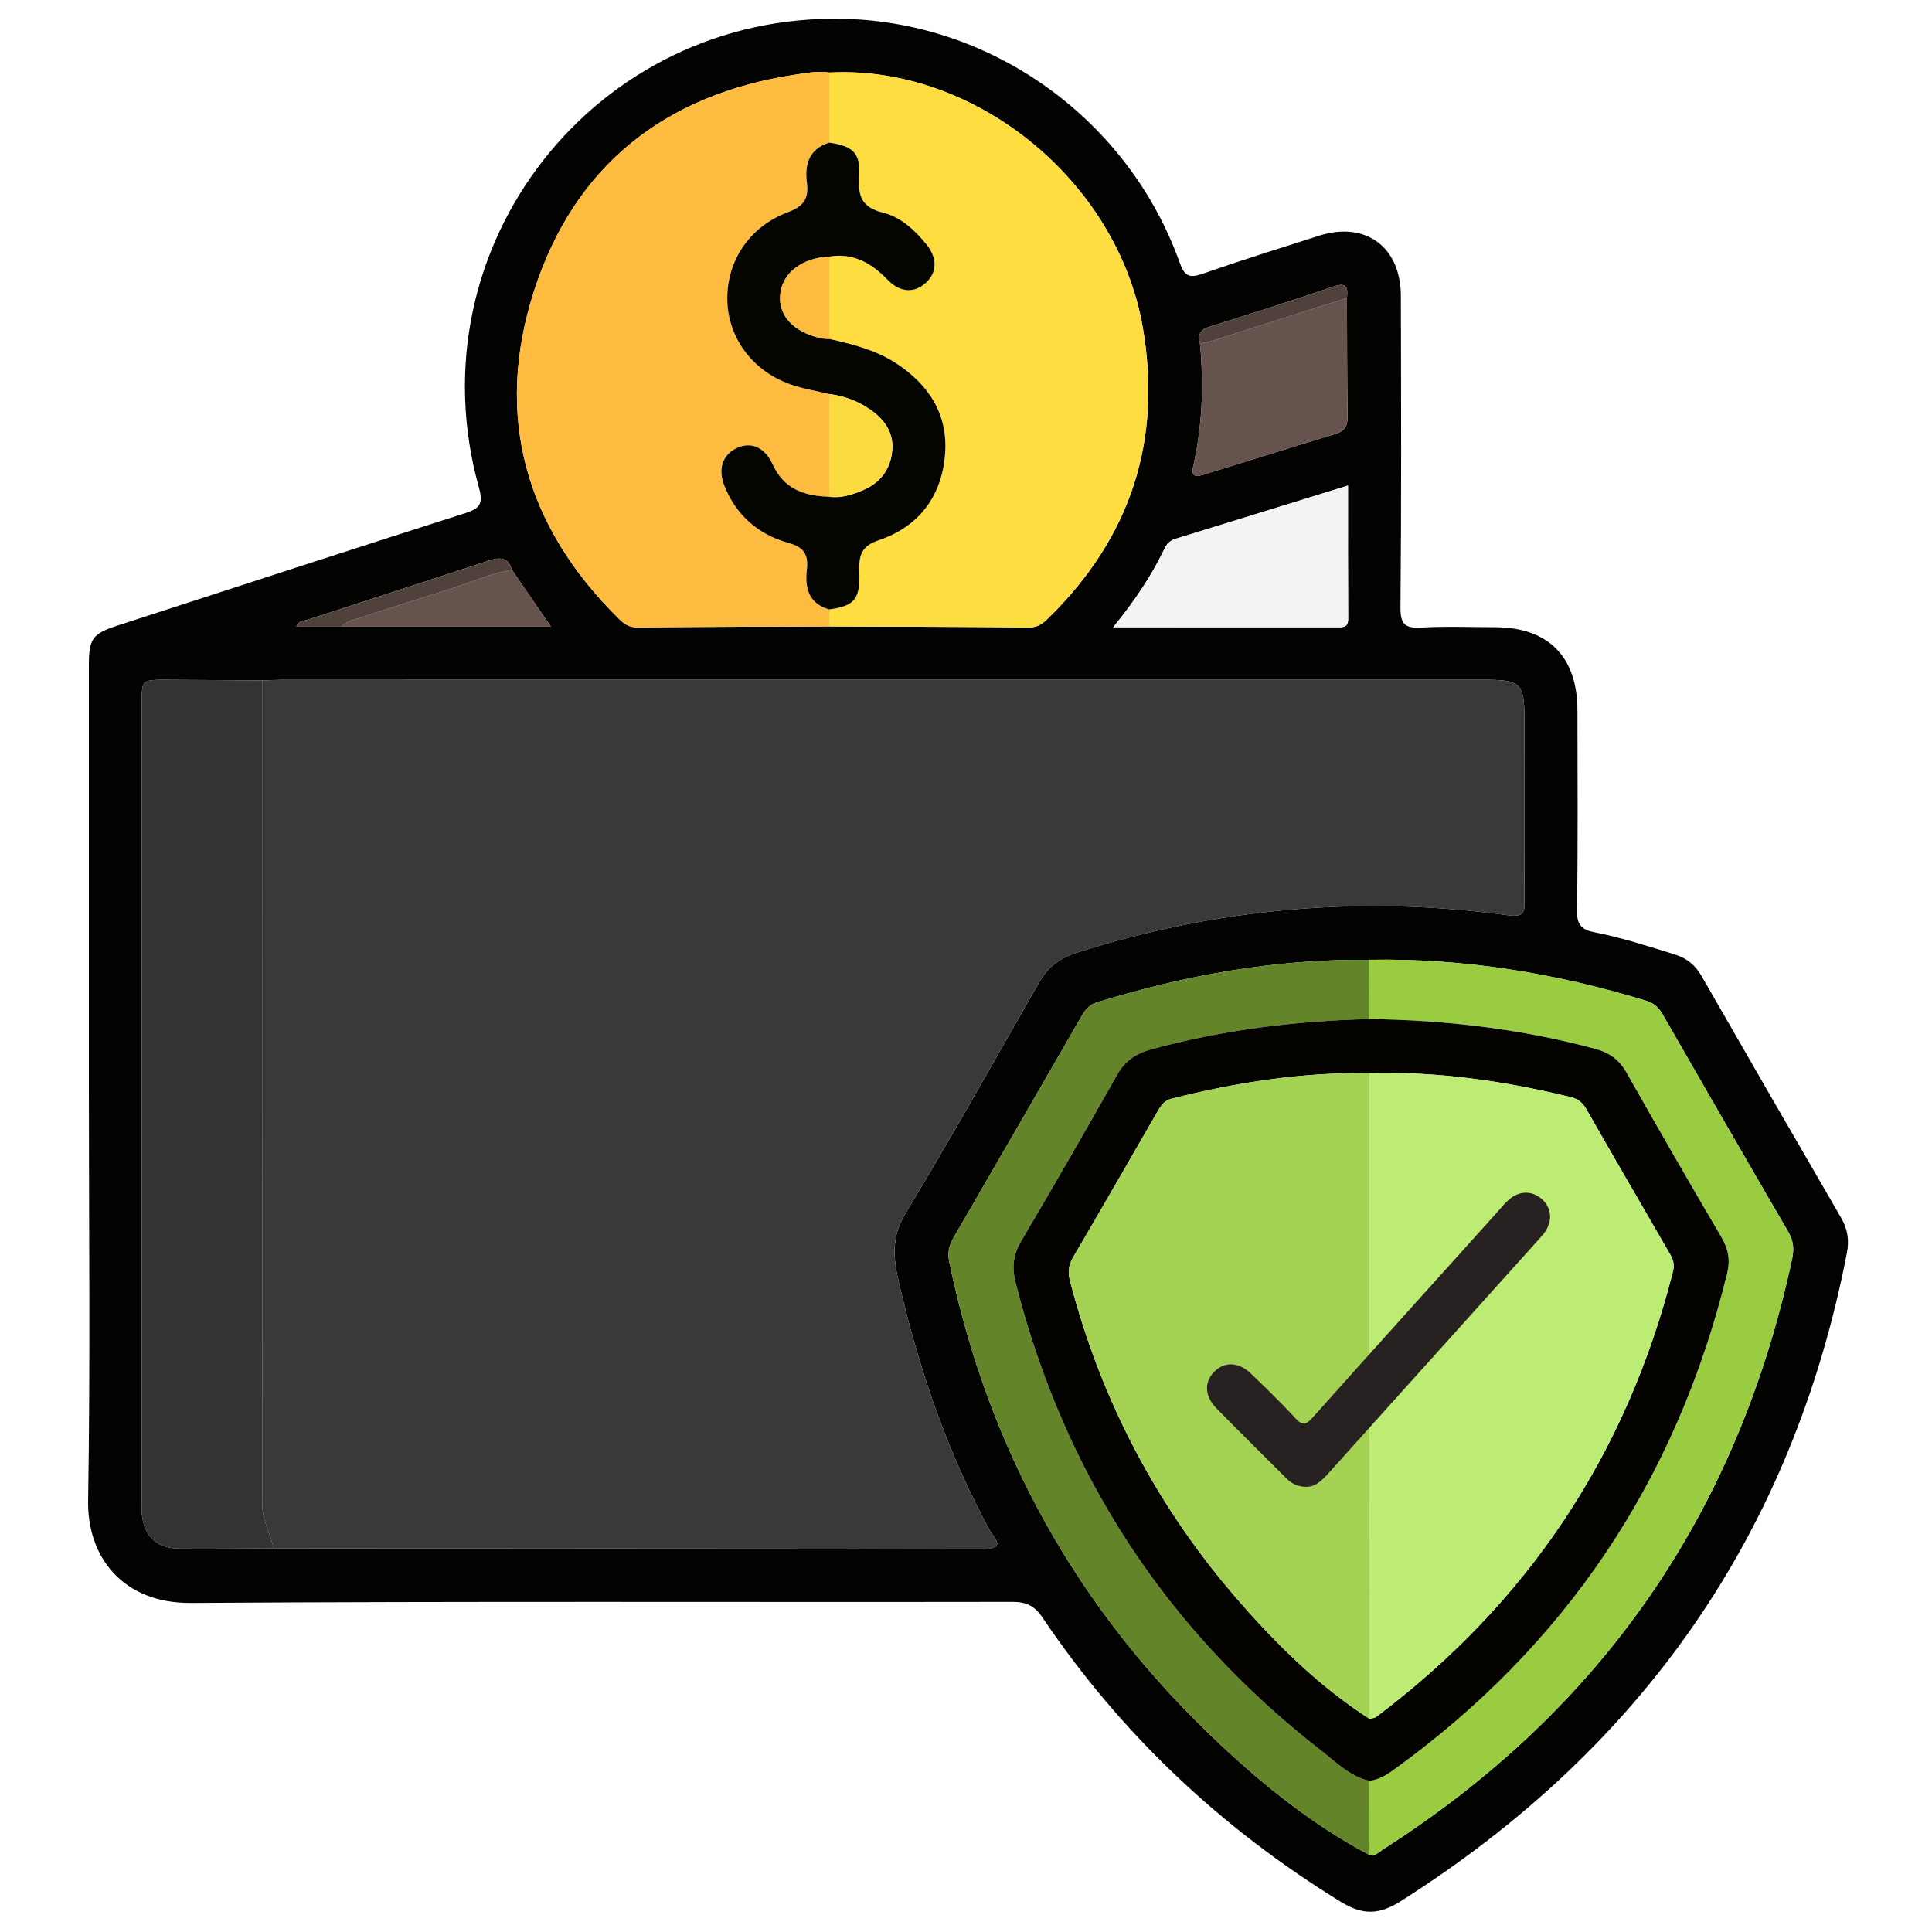
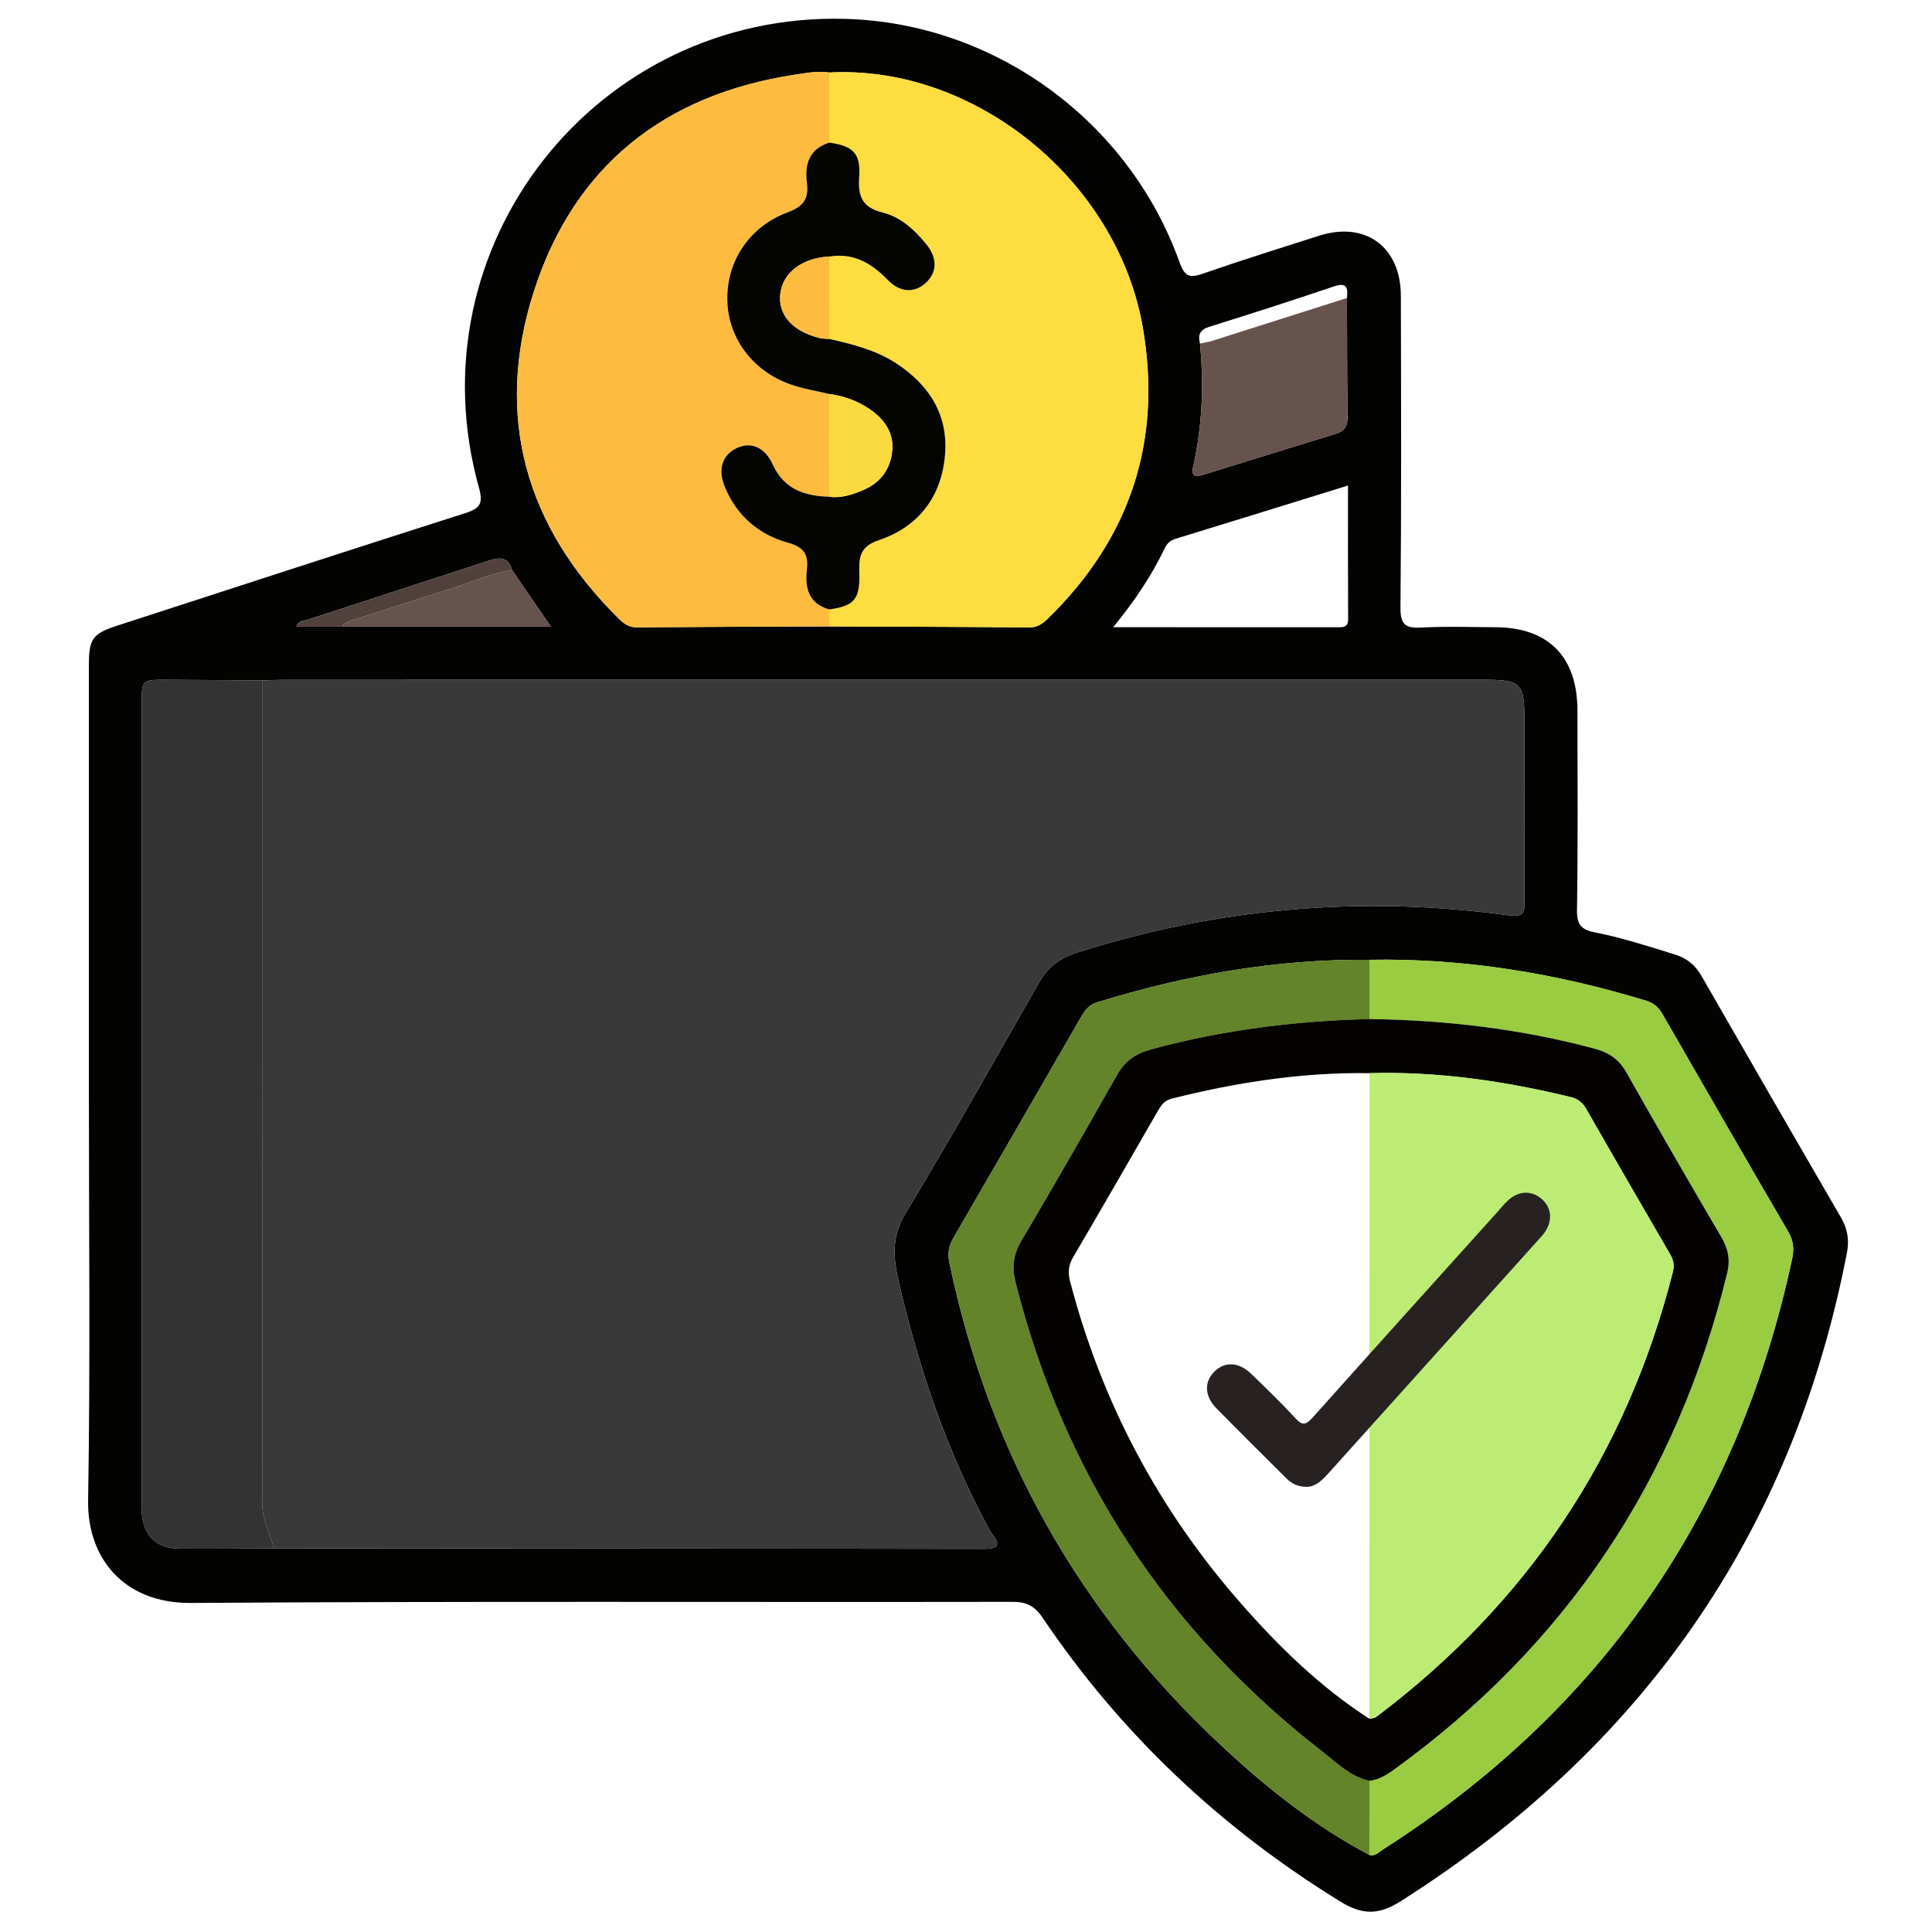
<svg xmlns="http://www.w3.org/2000/svg" version="1.1" id="Layer_1" x="0px" y="0px" width="85px" height="85px" viewBox="0 0 85 85" xml:space="preserve">
  <g id="Layer_1_1_" display="none">
    <path display="inline" fill="#030303" d="M42.807,4.472c11.269,0,22.541,0.083,33.808-0.04c4.668-0.05,8.201,3.523,8.171,8.15   c-0.093,14.03-0.03,28.062-0.036,42.092c-0.001,3.911-2.402,6.93-6.115,7.725c-0.722,0.156-1.455,0.146-2.188,0.146   c-6.227,0.003-12.452,0.011-18.68-0.011c-0.636-0.004-0.883,0.113-0.861,0.82c0.055,1.887,0.041,3.774,0.005,5.662   c-0.011,0.575,0.123,0.764,0.731,0.756c2.534-0.035,5.071-0.043,7.605-0.002c2.023,0.033,3.799,0.73,5.179,2.27   c0.86,0.957,1.315,2.081,1.313,3.38c-0.004,1.269,0.003,2.536-0.002,3.806c-0.004,1.283-0.434,1.723-1.721,1.723   c-10.113,0.003-20.229,0-30.343,0c-7.945,0-15.89,0.002-23.835,0c-1.569,0-1.926-0.359-1.928-1.938c0-0.985,0-1.973,0-2.959   c0-3.25,1.911-5.522,5.111-6.137c1.094-0.208,2.189-0.146,3.286-0.152c1.888-0.013,3.776-0.036,5.662,0.015   c0.662,0.021,0.786-0.191,0.773-0.801c-0.04-1.859-0.05-3.723,0.003-5.578c0.021-0.731-0.233-0.865-0.905-0.863   c-6.311,0.023-12.622,0.006-18.933,0.018c-3.29,0.008-5.734-1.385-7.253-4.318c-0.511-0.986-0.75-2.061-0.75-3.174   c-0.003-14.37-0.021-28.738,0.01-43.105C0.925,7.689,4.33,4.485,8.742,4.481C20.098,4.464,31.452,4.472,42.807,4.472z    M74.936,42.17c-1.027,0.671-1.494,1.51-0.854,2.717c0.128,0.24,0.154,0.535,0.217,0.807c0.08,0.352,0.286,0.531,0.649,0.523   c1.06,0.271,2.118,0.547,3.18,0.819c1.106,0.296,2.214,0.595,3.322,0.888c0.353,0.094,0.618,0.137,0.601-0.416   c-0.041-1.316-0.031-2.638-0.002-3.955c0.01-0.432-0.166-0.585-0.546-0.673c-1.116-0.26-2.226-0.543-3.338-0.817   c-0.531-0.146-1.083-0.241-1.589-0.447C75.837,41.315,75.316,41.498,74.936,42.17z M80.848,39.854   c0.037,0.02,0.075,0.039,0.114,0.058c-0.017-0.042-0.034-0.083-0.051-0.125c-0.06-0.124-0.103-0.262-0.183-0.37   c-2.58-3.447-7.89-3.564-10.853-0.207c-0.59,0.668-1.183,0.963-2.062,0.733c-5.572-1.457-11.149-2.902-16.729-4.34   c-0.768-0.198-1.188-0.633-1.341-1.429c-0.646-3.31-3.31-5.64-6.655-5.796c-1.201-0.056-2.37,0.157-3.539,0.887   c1.757,0.452,3.354,0.897,4.969,1.264c0.905,0.206,1.41,0.689,1.625,1.59c0.287,1.202,0.631,2.391,0.979,3.577   c0.183,0.612,0.033,1.105-0.394,1.543c-0.94,0.97-1.887,1.936-2.826,2.907c-0.477,0.493-1.016,0.624-1.688,0.435   c-1.353-0.379-2.715-0.724-4.083-1.045c-0.324-0.076-0.655-0.3-1.094-0.127c0.127,0.184,0.211,0.325,0.315,0.45   c2.805,3.407,7.819,3.493,10.792,0.141c0.646-0.726,1.271-0.942,2.221-0.69c5.402,1.437,10.814,2.847,16.238,4.209   c1.008,0.254,1.539,0.721,1.733,1.756c0.356,1.889,1.433,3.345,3.024,4.4c2.127,1.416,5.152,1.555,6.932,0.338   c-0.248-0.279-0.609-0.27-0.923-0.354c-1.356-0.362-2.718-0.711-4.084-1.038c-0.698-0.168-1.144-0.552-1.333-1.251   c-0.338-1.247-0.7-2.488-1.039-3.734c-0.191-0.707-0.05-1.314,0.503-1.847c0.833-0.799,1.657-1.611,2.425-2.471   c0.641-0.716,1.328-0.907,2.258-0.643C77.672,39.123,79.232,39.597,80.848,39.854z M71.443,52.832   c-0.848-0.587-1.752-0.85-2.815-0.828c-3.257,0.059-6.517,0.061-9.772-0.003c-0.922-0.019-1.551,0.265-2.022,1.006   c-0.657,0.611-1.38,0.72-2.146,0.233c-1.453-0.924-2.764-0.811-4.408-0.139c-1.754,0.717-2.854,1.609-3.25,3.438   c-0.166,0.772-0.734,1.168-1.543,1.168c-1.771,0.002-3.542,0.002-5.314,0c-0.764-0.001-1.273-0.366-1.532-1.085   c-0.114-0.316-0.284-0.62-0.35-0.943c-0.254-1.254-0.949-2.021-2.247-2.209c-0.243-0.035-0.501-0.138-0.697-0.283   c-1.479-1.104-2.923-0.855-4.375,0.054c-0.766,0.479-1.487,0.379-2.144-0.234c-0.472-0.745-1.102-1.046-2.026-1.006   c-1.852,0.08-3.709,0.021-5.564,0.024c-4.58,0.009-9.161,0.021-13.741,0.031c-1.038-0.231-1.361-0.592-1.361-1.596   C6.129,37.644,6.128,24.824,6.136,12.005c0-1.399,0.862-2.254,2.25-2.313C8.583,9.683,8.78,9.688,8.977,9.688   c22.568,0,45.134,0,67.705,0c0.281,0,0.563-0.004,0.844,0.021c1.107,0.103,1.912,0.931,1.99,2.044   c0.021,0.281,0.01,0.563,0.01,0.845c0,7.241,0,14.481,0.008,21.722c0,0.31-0.146,0.677,0.283,0.877   c0.785,0.365,1.439,0.938,2.222,1.531c0-0.281,0-0.44,0-0.6c0-7.974,0.008-15.947-0.004-23.92c-0.005-2.98-2.066-5.029-5.06-5.03   c-22.767-0.006-45.531-0.006-68.294,0C5.654,7.181,3.618,9.25,3.61,12.293c-0.008,3.156-0.002,6.311-0.002,9.467   c0,10.96,0.006,21.92-0.006,32.879c-0.002,1.519,0.449,2.82,1.55,3.873c1.112,1.066,2.479,1.317,3.97,1.316   c22.455-0.014,44.911-0.01,67.366-0.01c0.31,0,0.619-0.004,0.93-0.021c2.211-0.107,4.032-1.611,4.475-3.794   c0.342-1.685,0.078-3.396,0.15-5.233C78.824,53.631,75.311,54.195,71.443,52.832z M74.945,34.031   c0.308,0.015,0.627-0.016,0.922,0.054c0.855,0.204,0.976-0.165,0.972-0.946c-0.034-6.354-0.019-12.709-0.019-19.064   c0-1.797,0-1.797-1.872-1.635c-0.169-0.015-0.335-0.044-0.503-0.044C52.814,12.394,31.182,12.397,9.55,12.38   c-0.608,0-0.729,0.175-0.728,0.75c0.017,11.802,0.02,23.604-0.006,35.405c-0.001,0.705,0.233,0.802,0.849,0.799   c4.844-0.021,9.689-0.012,14.534-0.012c0.269,0,0.537,0,0.967,0c-0.768-0.805-0.59-1.563-0.155-2.262   c0.853-1.365,0.727-2.57,0.132-4.112c-0.715-1.852-1.674-3.013-3.592-3.436c-0.753-0.166-1.068-0.736-1.059-1.518   c0.021-1.662,0.005-3.323,0.006-4.985c0.001-1.238,0.155-1.615,1.328-1.917c1.692-0.437,2.481-1.452,3.196-3.057   c0.773-1.735,0.805-3.118-0.13-4.655c-0.489-0.804-0.248-1.476,0.405-2.103c1.138-1.091,2.236-2.224,3.353-3.339   c0.917-0.916,1.249-1.059,2.363-0.427c1.477,0.838,2.726,0.743,4.346,0.105c1.782-0.702,2.845-1.629,3.262-3.439   c0.199-0.863,0.836-1.189,1.712-1.175c1.548,0.027,3.099,0.007,4.646,0.007c1.457,0,1.775,0.124,2.166,1.48   c0.442,1.54,1.338,2.305,2.832,2.987c1.822,0.833,3.312,0.928,4.961-0.115c0.65-0.41,1.287-0.222,1.828,0.331   c0.905,0.927,1.825,1.839,2.748,2.75c1.911,1.888,1.873,1.699,0.728,4.084c-0.419,0.874-0.572,1.615,0.011,2.481   c0.37,0.548,0.657,1.205,0.782,1.852c0.205,1.044,0.806,1.515,1.769,1.842c2.66,0.903,2.346,0.848,2.356,3.405   c0.004,0.758-0.247,1.707,0.112,2.224c0.393,0.564,1.434,0.473,2.181,0.703c0.024,0.008,0.053,0.018,0.079,0.028   c0.322,0.131,0.568,0.053,0.824-0.2C70.182,35.062,72.412,34.192,74.945,34.031z M28.872,35.802   c-0.384-7.415,5.85-14.176,13.27-14.392c7.521-0.219,13.526,4.876,14.538,12.356c0.051,0.375,0.184,0.542,0.524,0.628   c1.553,0.393,3.104,0.795,4.653,1.2c0.383,0.1,0.592,0.101,0.604-0.429c0.043-1.681,0.068-1.681-1.525-2.302   c-0.263-0.102-0.519-0.222-0.785-0.305c-0.649-0.203-1.035-0.629-1.196-1.291c-0.392-1.594-1.022-3.091-1.874-4.496   c-0.318-0.524-0.33-1.057-0.063-1.607c0.172-0.354,0.32-0.717,0.48-1.077c0.563-1.26,0.564-1.263-0.406-2.227   c-0.558-0.555-1.046-1.376-1.714-1.571c-0.721-0.211-1.489,0.494-2.226,0.823c-0.687,0.308-1.271,0.292-1.906-0.106   c-1.102-0.689-2.273-1.287-3.54-1.542c-1.326-0.268-2.115-0.93-2.392-2.239c-0.033-0.162-0.146-0.31-0.176-0.472   c-0.168-0.87-0.664-1.171-1.549-1.069c-0.859,0.099-1.88-0.213-2.564,0.152c-0.661,0.354-0.703,1.461-1.011,2.238   c-0.252,0.637-0.655,1.001-1.322,1.157c-0.987,0.23-1.962,0.541-2.853,1.019c-2.883,1.548-1.911,1.406-5.009,0.099   c-0.406-0.171-0.671-0.167-0.946,0.18c-0.173,0.219-0.398,0.397-0.594,0.6c-0.548,0.563-1.422,1.067-1.547,1.714   c-0.124,0.638,0.483,1.436,0.82,2.14c0.334,0.699,0.313,1.323-0.105,1.989c-0.673,1.076-1.271,2.223-1.501,3.464   c-0.261,1.414-1.067,2.091-2.37,2.493c-1.407,0.433-1.39,0.504-1.383,1.952c0.004,0.787-0.25,1.764,0.121,2.307   c0.369,0.541,1.362,0.688,2.107,0.931c0.758,0.247,1.151,0.742,1.317,1.491c0.232,1.047,0.506,2.131,1.123,2.981   c1.118,1.539,1.053,2.987,0.071,4.498c-0.367,0.563-0.319,1.021,0.257,1.407c0.137,0.093,0.237,0.24,0.362,0.354   c0.6,0.545,1.05,1.491,1.784,1.58c0.679,0.082,1.458-0.479,2.158-0.828c0.678-0.338,1.277-0.304,1.906,0.102   c0.806,0.52,1.659,1.056,2.582,1.216c2.109,0.36,3.345,1.505,3.743,3.588c0.078,0.408,0.328,0.521,0.729,0.511   c0.816-0.027,1.639-0.059,2.449,0.006c0.662,0.054,0.958-0.209,1.131-0.813c0.16-0.563,0.438-1.096,0.633-1.649   c0.193-0.557,0.563-0.904,1.122-1.039c1.653-0.396,3.199-1.056,4.654-1.928c0.474-0.281,0.938-0.295,1.45-0.103   c0.854,0.321,1.705,1.192,2.527,0.896c0.791-0.285,1.315-1.265,2.019-1.869c0.511-0.438,0.573-0.812,0.278-1.425   c-0.369-0.772-1.064-1.556-0.851-2.415c0.226-0.895-0.206-0.964-0.798-1.089c-0.305-0.063-0.619-0.103-0.898-0.224   c-0.559-0.242-0.869-0.075-1.246,0.408c-2.629,3.394-6.104,5.319-10.395,5.502C35.58,49.609,29.284,43.768,28.872,35.802z    M42.837,78.238c7.856,0,15.714,0.005,23.572-0.008c0.858-0.002,2.01,0.379,2.493-0.174c0.424-0.483,0.103-1.607,0.137-2.447   c0.041-0.998-0.413-1.729-1.189-2.289c-0.9-0.65-1.928-0.862-3.024-0.862c-14.673,0.005-29.345,0.004-44.017,0.004   c-0.226,0-0.451-0.002-0.675,0.017c-2.325,0.191-3.51,1.459-3.51,3.748c0,0.338,0.051,0.688-0.01,1.012   c-0.168,0.904,0.253,1.021,1.05,1.02C26.053,78.229,34.445,78.238,42.837,78.238z M42.756,69.755c3.547,0,7.096-0.009,10.645,0.011   c0.549,0.002,0.802-0.092,0.787-0.729c-0.043-1.913-0.039-3.83-0.004-5.743c0.012-0.62-0.238-0.761-0.791-0.76   c-7.098,0.01-14.191,0.011-21.29-0.005c-0.522,0-0.676,0.166-0.669,0.68c0.025,1.941,0.036,3.887-0.005,5.828   c-0.012,0.615,0.199,0.734,0.767,0.73C35.717,69.743,39.237,69.755,42.756,69.755z M51.479,42.481   c-0.918-0.495-1.563-0.34-2.375,0.355c-5.365,4.607-13.638,2.094-15.629-4.689c-0.187-0.637-0.344-1.272,0.176-1.829   c0.523-0.561,1.155-0.438,1.806-0.269c2.121,0.552,4.249,1.08,6.369,1.632c0.311,0.081,0.543,0.148,0.837-0.112   c1.762-1.557,1.749-1.543,1.166-3.745c-0.151-0.574-0.441-0.801-0.995-0.934c-2.103-0.508-4.196-1.057-6.287-1.612   c-1.507-0.4-1.809-1.489-0.745-2.606c4.949-5.192,13.729-3.345,16.174,3.403c0.073,0.211,0.139,0.427,0.207,0.641   c0.245,0.746,0.991,0.717,1.473,0.663c0.434-0.049,0.104-0.634,0.017-0.957c-1.271-4.605-5.249-7.93-9.894-8.291   c-4.811-0.374-9.317,2.3-11.229,6.659c-1.946,4.435-0.879,9.558,2.675,12.853C39.92,48.001,47.711,47.467,51.479,42.481z    M60.552,49.271c2.269,0,4.388,0,6.589,0c-0.58-0.953-1.072-1.862-1.316-2.875c-0.068-0.282-0.271-0.342-0.482-0.396   c-1.711-0.445-3.426-0.873-5.133-1.327c-0.516-0.136-0.563,0.084-0.402,0.468c0.282,0.672,0.576,1.338,0.896,1.994   C61.05,47.855,61.2,48.557,60.552,49.271z" />
    <path display="inline" fill="#D7EBFD" d="M74.945,34.031c-2.533,0.161-4.766,1.03-6.59,2.832c-0.256,0.253-0.502,0.332-0.824,0.2   c-0.026-0.011-0.053-0.02-0.079-0.028c-0.747-0.23-1.788-0.139-2.181-0.703c-0.359-0.518-0.108-1.466-0.112-2.224   c-0.013-2.558,0.304-2.502-2.357-3.405c-0.962-0.327-1.563-0.798-1.768-1.842c-0.125-0.647-0.412-1.304-0.782-1.852   c-0.583-0.867-0.43-1.607-0.011-2.481c1.147-2.385,1.186-2.196-0.728-4.084c-0.923-0.91-1.843-1.823-2.746-2.75   c-0.543-0.553-1.18-0.741-1.828-0.331c-1.651,1.042-3.141,0.947-4.961,0.115c-1.494-0.682-2.392-1.447-2.834-2.987   c-0.391-1.356-0.707-1.479-2.164-1.48c-1.551,0-3.101,0.021-4.647-0.007c-0.876-0.015-1.513,0.312-1.712,1.175   c-0.417,1.81-1.48,2.737-3.262,3.439c-1.62,0.638-2.869,0.733-4.346-0.105c-1.115-0.632-1.446-0.489-2.363,0.427   c-1.116,1.115-2.214,2.248-3.353,3.339c-0.653,0.627-0.895,1.298-0.405,2.103c0.935,1.538,0.903,2.92,0.13,4.655   c-0.714,1.604-1.503,2.62-3.196,3.057c-1.173,0.303-1.327,0.679-1.328,1.917c-0.001,1.662,0.014,3.324-0.006,4.985   c-0.009,0.782,0.305,1.352,1.059,1.518c1.918,0.422,2.877,1.584,3.592,3.436c0.595,1.542,0.721,2.747-0.132,4.112   c-0.435,0.696-0.613,1.457,0.155,2.262c-0.43,0-0.698,0-0.967,0c-4.844,0-9.689-0.012-14.534,0.012   c-0.616,0.003-0.85-0.094-0.849-0.799C8.843,36.733,8.84,24.931,8.823,13.129c0-0.575,0.12-0.75,0.728-0.75   c21.631,0.017,43.264,0.014,64.895,0.016c0.168,0,0.334,0.029,0.504,0.044C74.947,19.637,74.945,26.834,74.945,34.031z" />
    <path display="inline" fill="#E8EBED" d="M28.825,53.007c0.657,0.613,1.378,0.714,2.144,0.234c1.452-0.909,2.897-1.157,4.375-0.054   c0.196,0.146,0.455,0.248,0.697,0.283c1.298,0.188,1.993,0.955,2.247,2.209c0.065,0.323,0.236,0.627,0.35,0.943   c0.259,0.719,0.768,1.084,1.532,1.085c1.771,0.002,3.543,0.002,5.314,0c0.809,0,1.379-0.396,1.545-1.168   c0.394-1.829,1.494-2.724,3.248-3.438c1.646-0.672,2.957-0.785,4.408,0.139c0.766,0.484,1.486,0.378,2.146-0.233   c4.573,0.004,9.146,0.007,13.721,0.015c0.315,0,0.614-0.035,0.892-0.188c3.867,1.364,7.383,0.799,10.601-2.063   c-0.071,1.843,0.188,3.553-0.149,5.234c-0.441,2.182-2.265,3.686-4.476,3.794c-0.312,0.017-0.62,0.021-0.931,0.021   c-22.454,0-44.91-0.004-67.365,0.011c-1.49,0.001-2.858-0.25-3.97-1.315c-1.101-1.055-1.552-2.357-1.55-3.873   C3.615,43.68,3.608,32.72,3.608,21.76c0-3.156-0.006-6.311,0.002-9.467C3.618,9.25,5.654,7.181,8.678,7.18   c22.765-0.006,45.53-0.006,68.294,0c2.991,0,5.055,2.05,5.06,5.03c0.012,7.974,0.004,15.947,0.004,23.92c0,0.159,0,0.318,0,0.6   c-0.78-0.593-1.435-1.166-2.22-1.531c-0.433-0.2-0.285-0.567-0.285-0.877c-0.008-7.241-0.006-14.481-0.006-21.722   c0-0.282,0.009-0.564-0.012-0.845c-0.076-1.114-0.883-1.942-1.988-2.044c-0.28-0.026-0.563-0.021-0.846-0.021   c-22.568-0.001-45.137-0.001-67.705,0c-0.197,0-0.395-0.005-0.592,0.003c-1.388,0.059-2.249,0.914-2.25,2.313   c-0.005,12.818-0.004,25.638,0,38.457c0,1.004,0.324,1.362,1.361,1.596c-0.106,0.771,0.311,0.967,0.993,0.965   C15.267,53.011,22.046,53.011,28.825,53.007z" />
    <path display="inline" fill="#FBDD75" d="M28.872,35.802c0.413,7.966,6.708,13.808,14.671,13.474   c4.289-0.18,7.766-2.106,10.395-5.5c0.375-0.483,0.688-0.65,1.246-0.408c0.279,0.119,0.596,0.16,0.898,0.224   c0.592,0.125,1.021,0.194,0.798,1.091c-0.216,0.857,0.479,1.641,0.851,2.414c0.295,0.612,0.23,0.984-0.278,1.426   c-0.701,0.604-1.228,1.584-2.021,1.869c-0.822,0.295-1.674-0.576-2.524-0.897c-0.515-0.192-0.979-0.181-1.451,0.103   c-1.455,0.872-3.001,1.53-4.654,1.928c-0.563,0.136-0.929,0.482-1.12,1.037c-0.195,0.558-0.475,1.086-0.635,1.651   c-0.173,0.604-0.469,0.866-1.131,0.813c-0.813-0.063-1.633-0.035-2.449-0.008c-0.4,0.014-0.651-0.102-0.729-0.51   c-0.398-2.083-1.634-3.226-3.743-3.588c-0.923-0.16-1.776-0.695-2.582-1.216c-0.629-0.403-1.228-0.438-1.906-0.103   c-0.7,0.35-1.479,0.91-2.158,0.83c-0.734-0.09-1.184-1.035-1.784-1.58c-0.125-0.112-0.225-0.262-0.362-0.354   c-0.576-0.387-0.625-0.844-0.257-1.407c0.982-1.511,1.046-2.959-0.071-4.498c-0.617-0.851-0.891-1.934-1.123-2.981   c-0.166-0.749-0.559-1.244-1.317-1.491c-0.745-0.243-1.738-0.39-2.107-0.931c-0.371-0.543-0.116-1.521-0.121-2.307   c-0.007-1.448-0.024-1.519,1.383-1.952c1.303-0.402,2.109-1.079,2.37-2.493c0.23-1.242,0.828-2.389,1.501-3.464   c0.418-0.666,0.44-1.29,0.105-1.989c-0.337-0.704-0.944-1.502-0.82-2.14c0.125-0.647,0.999-1.151,1.547-1.714   c0.196-0.202,0.421-0.38,0.594-0.6c0.275-0.347,0.54-0.351,0.946-0.18c3.098,1.307,2.126,1.449,5.009-0.099   c0.891-0.478,1.866-0.789,2.853-1.019c0.667-0.155,1.07-0.52,1.322-1.157c0.308-0.777,0.35-1.885,1.011-2.238   c0.684-0.366,1.705-0.054,2.564-0.152c0.887-0.102,1.381,0.2,1.551,1.069c0.028,0.163,0.141,0.31,0.174,0.472   c0.274,1.309,1.063,1.971,2.392,2.239c1.265,0.255,2.44,0.853,3.54,1.542c0.636,0.398,1.223,0.414,1.906,0.106   c0.732-0.329,1.505-1.034,2.226-0.823c0.668,0.195,1.156,1.016,1.714,1.571c0.973,0.964,0.969,0.967,0.406,2.227   c-0.16,0.359-0.311,0.723-0.482,1.077c-0.268,0.551-0.256,1.083,0.063,1.607c0.851,1.404,1.481,2.901,1.874,4.496   c0.16,0.662,0.547,1.087,1.197,1.291c0.268,0.083,0.521,0.203,0.785,0.305c1.596,0.622,1.567,0.621,1.524,2.302   c-0.014,0.53-0.224,0.529-0.604,0.429c-1.549-0.404-3.102-0.807-4.652-1.2c-0.342-0.086-0.475-0.253-0.525-0.628   c-1.011-7.48-7.016-12.575-14.537-12.356C34.722,21.625,28.488,28.387,28.872,35.802z" />
    <path display="inline" fill="#EBEEF0" d="M42.837,78.238c-8.393,0-16.785-0.012-25.177,0.018c-0.797,0.002-1.218-0.113-1.05-1.018   c0.061-0.326,0.01-0.674,0.01-1.012c0-2.289,1.186-3.559,3.51-3.748c0.224-0.021,0.45-0.019,0.675-0.019   c14.672,0,29.345,0.001,44.017-0.004c1.099,0,2.123,0.212,3.025,0.862c0.775,0.561,1.229,1.289,1.188,2.287   c-0.034,0.842,0.287,1.965-0.138,2.447c-0.482,0.553-1.635,0.172-2.492,0.174C58.552,78.243,50.693,78.238,42.837,78.238z" />
    <path display="inline" fill="#817481" d="M80.846,39.855c-1.611-0.258-3.174-0.732-4.738-1.177   c-0.93-0.264-1.615-0.073-2.258,0.643c-0.768,0.86-1.592,1.672-2.425,2.471c-0.553,0.531-0.694,1.14-0.503,1.845   c0.339,1.248,0.701,2.489,1.039,3.736c0.189,0.7,0.635,1.083,1.333,1.251c1.366,0.327,2.728,0.676,4.084,1.038   c0.313,0.084,0.675,0.072,0.923,0.352c-1.779,1.219-4.805,1.08-6.932-0.336c-1.594-1.058-2.668-2.514-3.023-4.4   c-0.195-1.035-0.729-1.504-1.734-1.756c-5.424-1.363-10.836-2.772-16.238-4.209c-0.947-0.252-1.575-0.036-2.221,0.69   c-2.975,3.352-7.987,3.268-10.792-0.141c-0.104-0.125-0.188-0.266-0.315-0.45c0.438-0.173,0.77,0.052,1.094,0.127   c1.368,0.321,2.731,0.666,4.083,1.045c0.673,0.189,1.211,0.058,1.689-0.435c0.938-0.971,1.885-1.937,2.825-2.907   c0.427-0.438,0.572-0.932,0.394-1.543c-0.353-1.186-0.692-2.375-0.979-3.577c-0.215-0.901-0.719-1.385-1.625-1.59   c-1.614-0.367-3.21-0.813-4.968-1.264c1.169-0.73,2.338-0.943,3.539-0.887c3.346,0.157,6.012,2.487,6.655,5.796   c0.153,0.795,0.573,1.23,1.341,1.429c5.577,1.438,11.154,2.883,16.729,4.34c0.88,0.23,1.472-0.064,2.062-0.733   c2.964-3.358,8.271-3.24,10.853,0.207c0.08,0.108,0.123,0.246,0.183,0.37C80.891,39.81,80.867,39.832,80.846,39.855z" />
    <path display="inline" fill="#A499A4" d="M42.756,69.755c-3.52,0-7.04-0.012-10.56,0.013c-0.568,0.004-0.779-0.115-0.767-0.729   c0.041-1.94,0.03-3.888,0.005-5.828c-0.006-0.515,0.147-0.681,0.669-0.678c7.096,0.014,14.192,0.013,21.29,0.003   c0.553-0.001,0.803,0.14,0.791,0.76c-0.035,1.913-0.039,3.83,0.004,5.743c0.015,0.638-0.238,0.729-0.787,0.729   C49.854,69.746,46.305,69.755,42.756,69.755z" />
    <path display="inline" fill="#E7E9EB" d="M51.479,42.481c-3.768,4.985-11.559,5.52-16.256,1.162   c-3.554-3.294-4.621-8.417-2.675-12.854c1.912-4.359,6.421-7.033,11.229-6.659c4.646,0.361,8.623,3.686,9.895,8.291   c0.09,0.322,0.417,0.908-0.018,0.957c-0.479,0.054-1.227,0.083-1.473-0.663c-0.068-0.213-0.133-0.43-0.207-0.641   c-2.443-6.748-11.225-8.595-16.173-3.403c-1.064,1.117-0.762,2.207,0.745,2.606c2.091,0.555,4.184,1.104,6.287,1.612   c0.552,0.133,0.843,0.36,0.995,0.934c0.583,2.202,0.596,2.188-1.166,3.745c-0.294,0.26-0.526,0.193-0.837,0.112   c-2.121-0.553-4.248-1.081-6.369-1.632c-0.65-0.169-1.283-0.292-1.806,0.269c-0.52,0.556-0.363,1.191-0.176,1.829   c1.993,6.784,10.265,9.297,15.63,4.689C49.913,42.141,50.561,41.986,51.479,42.481z" />
-     <path display="inline" fill="#C3E1FE" d="M74.945,34.031c0-7.197,0.002-14.394,0.003-21.591c1.872-0.162,1.872-0.162,1.872,1.635   c0,6.355-0.016,12.71,0.019,19.064c0.004,0.781-0.114,1.149-0.972,0.946C75.572,34.015,75.253,34.046,74.945,34.031z" />
    <path display="inline" fill="#D4E8FA" d="M60.552,49.271c0.648-0.715,0.498-1.416,0.147-2.139   c-0.318-0.654-0.612-1.322-0.896-1.994c-0.16-0.384-0.109-0.604,0.403-0.468c1.707,0.454,3.422,0.884,5.133,1.327   c0.212,0.057,0.414,0.113,0.481,0.396c0.246,1.013,0.738,1.922,1.318,2.875C64.939,49.271,62.82,49.271,60.552,49.271z" />
-     <path display="inline" fill="#D2E4F3" d="M28.825,53.007c-6.779,0.004-13.559,0.004-20.338,0.017   c-0.683,0.002-1.099-0.193-0.993-0.965c4.58-0.012,9.161-0.022,13.741-0.033c1.855-0.004,3.712,0.058,5.564-0.022   C27.724,51.961,28.353,52.262,28.825,53.007z" />
+     <path display="inline" fill="#D2E4F3" d="M28.825,53.007c-6.779,0.004-13.559,0.004-20.338,0.017   c-0.683,0.002-1.099-0.193-0.993-0.965c4.58-0.012,9.161-0.022,13.741-0.033c1.855-0.004,3.712,0.058,5.564-0.022   z" />
    <path display="inline" fill="#E6E9EC" d="M78.164,42.063c1.111,0.274,2.223,0.557,3.338,0.817c0.38,0.088,0.557,0.242,0.546,0.673   c-0.03,1.317-0.039,2.639,0.002,3.955c0.019,0.553-0.248,0.51-0.601,0.416c-1.108-0.293-2.215-0.592-3.322-0.888   C78.141,45.379,78.15,43.721,78.164,42.063z" />
    <path display="inline" fill="#C2DFFB" d="M78.164,42.063c-0.014,1.658-0.023,3.315-0.037,4.974c-1.061-0.273-2.12-0.547-3.18-0.819   c-0.004-1.35-0.008-2.698-0.012-4.047c0.381-0.673,0.899-0.855,1.64-0.554C77.081,41.822,77.633,41.918,78.164,42.063z" />
    <path display="inline" fill="#D2E4F3" d="M71.443,52.832c-0.277,0.154-0.576,0.189-0.894,0.188   c-4.573-0.008-9.146-0.01-13.721-0.014c0.473-0.742,1.103-1.023,2.022-1.006c3.256,0.063,6.518,0.063,9.772,0.003   C69.691,51.982,70.598,52.245,71.443,52.832z" />
    <path display="inline" fill="#D3E6F8" d="M74.936,42.17c0.004,1.35,0.008,2.698,0.014,4.047c-0.363,0.008-0.569-0.174-0.649-0.523   c-0.063-0.271-0.089-0.564-0.217-0.807C73.441,43.682,73.906,42.841,74.936,42.17z" />
    <path display="inline" fill="#817481" d="M80.911,39.788c0.017,0.042,0.034,0.083,0.051,0.125c-0.039-0.02-0.077-0.039-0.114-0.058   C80.867,39.832,80.891,39.81,80.911,39.788z" />
  </g>
  <path fill-rule="evenodd" clip-rule="evenodd" fill="#030302" d="M3.91,47.831c0-6.176,0-12.352,0-18.528  c0-1.214,0.15-1.421,1.284-1.789c5.093-1.652,10.183-3.315,15.284-4.941c0.67-0.213,0.783-0.441,0.588-1.141  C18.119,10.847,26.205,0.531,37.186,0.83c6.555,0.178,12.473,4.466,14.711,10.713c0.222,0.616,0.429,0.705,1.013,0.501  c1.693-0.59,3.407-1.125,5.116-1.671c2.043-0.653,3.601,0.48,3.606,2.642c0.011,4.569,0.026,9.139-0.017,13.708  c-0.008,0.766,0.22,0.926,0.923,0.887c1.077-0.06,2.159-0.018,3.24-0.015c2.341,0.004,3.621,1.296,3.623,3.663  c0.002,2.936,0.025,5.871-0.02,8.807c-0.009,0.64,0.224,0.846,0.784,0.955c1.193,0.232,2.348,0.612,3.51,0.969  c0.539,0.166,0.906,0.464,1.185,0.951c2.035,3.547,4.08,7.086,6.133,10.623c0.292,0.503,0.376,0.981,0.261,1.574  c-2.4,12.36-9.033,21.789-19.63,28.51c-0.938,0.594-1.662,0.623-2.633,0.026c-5.269-3.238-9.665-7.375-13.12-12.5  c-0.354-0.526-0.713-0.699-1.332-0.698c-12.047,0.02-24.094-0.033-36.14,0.048c-3.021,0.02-4.562-2.05-4.522-4.496  C3.977,59.962,3.91,53.896,3.91,47.831z M15.043,27.57c3.025,0,6.05,0,9.193,0c-0.628-0.918-1.168-1.706-1.709-2.494  c-0.169-0.585-0.551-0.565-1.036-0.406c-2.641,0.87-5.288,1.72-7.929,2.588c-0.178,0.059-0.428,0.041-0.524,0.311  C13.722,27.57,14.383,27.57,15.043,27.57z M59.26,13.111c0.043-0.422,0.021-0.71-0.562-0.513c-1.824,0.617-3.657,1.207-5.495,1.78  c-0.421,0.131-0.506,0.362-0.408,0.737c0.173,1.819,0.104,3.624-0.301,5.413c-0.129,0.57,0.281,0.409,0.557,0.324  c1.896-0.581,3.785-1.182,5.685-1.754c0.416-0.125,0.559-0.345,0.552-0.773C59.262,16.588,59.267,14.85,59.26,13.111z   M60.245,81.608c0.256,0.074,0.416-0.122,0.591-0.234c9.631-6.15,15.618-14.826,18.011-25.993c0.09-0.418,0.062-0.792-0.17-1.187  c-1.853-3.176-3.686-6.363-5.52-9.552c-0.173-0.302-0.382-0.507-0.73-0.613c-3.97-1.211-8.018-1.877-12.177-1.802  c-4.103-0.04-8.087,0.668-11.997,1.875c-0.399,0.123-0.559,0.412-0.736,0.721c-1.853,3.209-3.7,6.42-5.562,9.623  c-0.205,0.353-0.277,0.665-0.189,1.086c1.731,8.328,5.705,15.398,11.906,21.207C55.67,78.612,57.807,80.32,60.245,81.608z   M36.488,3.191c-0.501-0.079-0.994,0.018-1.484,0.091c-5.753,0.865-9.742,4.014-11.514,9.538c-1.76,5.486-0.376,10.353,3.746,14.41  c0.221,0.216,0.442,0.375,0.789,0.372c2.82-0.025,5.641-0.031,8.462-0.042c2.934,0.012,5.867,0.016,8.801,0.044  c0.385,0.004,0.612-0.191,0.849-0.423c3.606-3.535,4.999-7.798,4.142-12.771C49.161,7.944,42.882,2.851,36.488,3.191z   M11.554,29.935c-1.411-0.009-2.821-0.021-4.231-0.026c-1.088-0.004-1.089,0-1.089,1.055c0,11.674,0,23.349,0,35.022  c0,0.194-0.011,0.389,0.004,0.58c0.082,1.017,0.645,1.559,1.662,1.566c1.383,0.01,2.766-0.005,4.149-0.009  c10.416,0.005,20.831,0.004,31.246,0.021c1.022,0.002,0.407-0.522,0.26-0.792c-1.88-3.448-3.128-7.127-4.011-10.938  c-0.237-1.025-0.34-1.979,0.281-3.008c2.028-3.361,3.949-6.786,5.897-10.194c0.378-0.663,0.899-1.06,1.634-1.293  c6.204-1.977,12.532-2.532,18.975-1.654c0.774,0.106,0.744-0.175,0.741-0.708c-0.012-2.659-0.005-5.318-0.005-7.978  c0-1.489-0.181-1.67-1.663-1.67c-17.646,0-35.291,0-52.936,0.001C12.163,29.91,11.858,29.926,11.554,29.935z M48.975,27.595  c3.432,0,6.682-0.002,9.933,0.002c0.263,0,0.405-0.053,0.404-0.362c-0.011-1.927-0.006-3.854-0.006-5.873  c-2.595,0.803-5.09,1.578-7.586,2.343c-0.231,0.071-0.368,0.192-0.474,0.411C50.672,25.312,49.944,26.412,48.975,27.595z" />
  <path fill-rule="evenodd" clip-rule="evenodd" fill="#393939" d="M11.554,29.935c0.304-0.009,0.609-0.024,0.913-0.024  c17.645-0.001,35.291-0.001,52.936-0.001c1.482,0,1.663,0.181,1.663,1.67c0,2.659-0.007,5.318,0.005,7.978  c0.003,0.533,0.033,0.814-0.741,0.708c-6.442-0.877-12.771-0.322-18.975,1.654c-0.734,0.233-1.256,0.63-1.634,1.293  c-1.948,3.408-3.869,6.833-5.897,10.194c-0.621,1.028-0.518,1.982-0.281,3.008c0.883,3.812,2.131,7.49,4.011,10.938  c0.147,0.27,0.763,0.794-0.26,0.792c-10.415-0.017-20.83-0.016-31.246-0.021c-0.168-0.66-0.514-1.255-0.513-1.983  C11.557,54.071,11.553,42.003,11.554,29.935z" />
  <path fill-rule="evenodd" clip-rule="evenodd" fill="#FDDD3F" d="M36.488,3.191c6.394-0.34,12.673,4.753,13.789,11.219  c0.857,4.972-0.535,9.235-4.142,12.771c-0.236,0.231-0.464,0.427-0.849,0.423c-2.934-0.028-5.867-0.033-8.801-0.044  c0-0.25,0-0.499,0-0.748c1.101-0.152,1.362-0.44,1.321-1.664c-0.023-0.689,0.067-1.116,0.855-1.381  c1.756-0.592,2.762-1.916,2.915-3.761c0.146-1.76-0.699-3.074-2.151-4.022c-0.896-0.585-1.914-0.837-2.938-1.071  c-0.001-1.209-0.002-2.417-0.002-3.626c1.06-0.173,1.855,0.289,2.564,1.021c0.552,0.571,1.18,0.598,1.683,0.136  c0.502-0.461,0.518-1.086,0.023-1.696c-0.513-0.633-1.138-1.204-1.91-1.394c-0.934-0.23-1.103-0.724-1.044-1.579  c0.071-1.033-0.271-1.35-1.314-1.5C36.487,5.247,36.487,4.219,36.488,3.191z" />
  <path fill-rule="evenodd" clip-rule="evenodd" fill="#FDBC3F" d="M36.486,26.811c0,0.25,0,0.499,0,0.748  c-2.821,0.011-5.642,0.018-8.462,0.042c-0.346,0.003-0.568-0.155-0.789-0.372c-4.122-4.057-5.505-8.924-3.746-14.41  c1.772-5.523,5.761-8.672,11.514-9.538c0.49-0.073,0.983-0.17,1.484-0.091c0,1.028-0.001,2.056-0.002,3.083  c-0.889,0.272-1.089,0.951-0.987,1.76c0.087,0.695-0.124,1.036-0.835,1.301c-1.726,0.644-2.708,2.185-2.666,3.896  c0.041,1.632,1.102,3.079,2.751,3.67c0.565,0.203,1.17,0.296,1.757,0.438c-0.008,1.505-0.015,3.009-0.022,4.513  c-1.08-0.028-1.996-0.328-2.487-1.412c-0.346-0.762-0.947-1.023-1.579-0.732c-0.629,0.29-0.85,0.922-0.544,1.681  c0.52,1.286,1.495,2.129,2.798,2.489c0.71,0.197,0.898,0.522,0.824,1.185C35.409,25.865,35.574,26.559,36.486,26.811z" />
  <path fill-rule="evenodd" clip-rule="evenodd" fill="#333333" d="M11.554,29.935c-0.001,12.068,0.003,24.137-0.018,36.206  c-0.001,0.729,0.344,1.323,0.513,1.983c-1.383,0.004-2.766,0.019-4.149,0.009c-1.018-0.008-1.581-0.55-1.662-1.566  c-0.015-0.191-0.004-0.386-0.004-0.58c0-11.674,0-23.348,0-35.022c0-1.055,0.001-1.059,1.089-1.055  C8.733,29.914,10.144,29.926,11.554,29.935z" />
  <path fill-rule="evenodd" clip-rule="evenodd" fill="#99CC40" d="M60.25,42.227c4.159-0.075,8.207,0.591,12.177,1.802  c0.349,0.106,0.558,0.312,0.73,0.613c1.834,3.188,3.667,6.376,5.52,9.552c0.231,0.395,0.26,0.769,0.17,1.187  c-2.393,11.167-8.38,19.843-18.011,25.993c-0.175,0.112-0.335,0.309-0.591,0.234c0.002-1.087,0.004-2.173,0.006-3.259  c0.396-0.048,0.723-0.238,1.042-0.469c7.598-5.476,12.474-12.777,14.694-21.866c0.14-0.57,0.051-1.063-0.251-1.579  c-1.412-2.403-2.807-4.819-4.179-7.247c-0.326-0.575-0.757-0.879-1.393-1.049c-3.25-0.873-6.559-1.261-9.915-1.306  C60.25,43.965,60.25,43.096,60.25,42.227z" />
  <path fill-rule="evenodd" clip-rule="evenodd" fill="#638429" d="M60.25,42.227c0,0.869,0,1.738,0,2.607  c-3.243,0.082-6.44,0.475-9.581,1.327c-0.694,0.188-1.169,0.503-1.522,1.13c-1.386,2.454-2.791,4.897-4.225,7.323  c-0.352,0.597-0.407,1.154-0.24,1.811c2.133,8.419,6.623,15.297,13.479,20.622c0.645,0.501,1.241,1.113,2.09,1.303  c-0.002,1.086-0.004,2.172-0.006,3.259c-2.438-1.288-4.575-2.996-6.574-4.869C47.47,70.931,43.496,63.86,41.765,55.532  c-0.087-0.421-0.016-0.733,0.189-1.086c1.862-3.203,3.709-6.414,5.562-9.623c0.178-0.309,0.337-0.598,0.736-0.721  C52.163,42.896,56.147,42.188,60.25,42.227z" />
-   <path fill-rule="evenodd" clip-rule="evenodd" fill="#F3F3F3" d="M48.975,27.595c0.97-1.183,1.697-2.283,2.271-3.479  c0.105-0.219,0.242-0.339,0.474-0.411c2.496-0.765,4.991-1.54,7.586-2.343c0,2.019-0.005,3.946,0.006,5.873  c0.001,0.31-0.142,0.363-0.404,0.362C55.656,27.593,52.406,27.595,48.975,27.595z" />
  <path fill-rule="evenodd" clip-rule="evenodd" fill="#67534E" d="M59.26,13.111c0.007,1.738,0.002,3.477,0.027,5.215  c0.007,0.428-0.136,0.647-0.552,0.773c-1.899,0.573-3.789,1.174-5.685,1.754c-0.275,0.084-0.686,0.246-0.557-0.324  c0.405-1.79,0.474-3.594,0.301-5.413c0.188-0.042,0.379-0.07,0.561-0.128C55.324,14.365,57.291,13.738,59.26,13.111z" />
  <path fill-rule="evenodd" clip-rule="evenodd" fill="#67534E" d="M22.527,25.077c0.541,0.788,1.081,1.576,1.709,2.494  c-3.143,0-6.168,0-9.193,0c0.182-0.237,0.458-0.284,0.72-0.367c1.363-0.434,2.722-0.88,4.087-1.307  C20.741,25.618,21.595,25.215,22.527,25.077z" />
  <path fill-rule="evenodd" clip-rule="evenodd" fill="#51413D" d="M22.527,25.077c-0.933,0.139-1.786,0.541-2.677,0.82  c-1.365,0.427-2.724,0.873-4.087,1.307c-0.262,0.083-0.538,0.13-0.72,0.367c-0.661,0-1.322,0-2.005,0  c0.097-0.27,0.346-0.252,0.524-0.311c2.642-0.868,5.289-1.718,7.929-2.588C21.977,24.511,22.358,24.491,22.527,25.077z" />
-   <path fill-rule="evenodd" clip-rule="evenodd" fill="#51413D" d="M59.26,13.111c-1.969,0.626-3.936,1.254-5.904,1.877  c-0.182,0.058-0.373,0.086-0.561,0.128c-0.098-0.375-0.013-0.606,0.408-0.737c1.838-0.574,3.671-1.164,5.495-1.78  C59.281,12.401,59.303,12.689,59.26,13.111z" />
  <path fill-rule="evenodd" clip-rule="evenodd" fill="#040401" d="M36.507,17.34c-0.587-0.143-1.192-0.235-1.757-0.438  c-1.649-0.591-2.71-2.038-2.751-3.67c-0.043-1.711,0.94-3.252,2.666-3.896c0.711-0.265,0.922-0.606,0.835-1.301  c-0.102-0.809,0.098-1.488,0.987-1.76c1.044,0.15,1.386,0.467,1.314,1.5c-0.059,0.855,0.111,1.349,1.044,1.579  c0.772,0.19,1.397,0.761,1.91,1.394c0.495,0.61,0.479,1.235-0.023,1.696c-0.503,0.462-1.131,0.435-1.683-0.136  c-0.709-0.733-1.505-1.194-2.565-1.021c-1.2,0.064-2.051,0.714-2.154,1.644c-0.104,0.929,0.543,1.652,1.75,1.945  c0.131,0.032,0.271,0.025,0.408,0.037c1.024,0.233,2.042,0.486,2.938,1.071c1.452,0.948,2.297,2.262,2.151,4.022  c-0.153,1.845-1.158,3.169-2.915,3.761c-0.788,0.265-0.878,0.692-0.855,1.381c0.041,1.224-0.22,1.512-1.321,1.664  c-0.912-0.252-1.077-0.946-0.988-1.747c0.074-0.663-0.114-0.988-0.824-1.185c-1.303-0.36-2.279-1.203-2.798-2.489  c-0.306-0.759-0.085-1.391,0.544-1.681c0.632-0.291,1.233-0.03,1.579,0.732c0.492,1.084,1.407,1.384,2.487,1.412  c0.513,0.074,0.987-0.085,1.447-0.273c0.787-0.322,1.249-0.924,1.323-1.764c0.07-0.793-0.354-1.375-0.981-1.806  C37.743,17.646,37.149,17.422,36.507,17.34z" />
  <path fill-rule="evenodd" clip-rule="evenodd" fill="#FDBC3F" d="M36.487,14.912c-0.136-0.012-0.277-0.005-0.408-0.037  c-1.206-0.293-1.853-1.016-1.75-1.945c0.104-0.93,0.955-1.58,2.154-1.644C36.485,12.495,36.486,13.703,36.487,14.912z" />
  <path fill-rule="evenodd" clip-rule="evenodd" fill="#FADA3F" d="M36.507,17.34c0.642,0.083,1.236,0.306,1.766,0.67  c0.627,0.431,1.051,1.013,0.981,1.806c-0.074,0.839-0.536,1.442-1.323,1.764c-0.46,0.188-0.934,0.347-1.447,0.273  C36.493,20.349,36.5,18.845,36.507,17.34z" />
  <path fill-rule="evenodd" clip-rule="evenodd" fill="#040300" d="M60.251,78.35c-0.849-0.189-1.445-0.802-2.09-1.303  c-6.856-5.325-11.347-12.203-13.479-20.622c-0.167-0.656-0.111-1.214,0.24-1.811c1.434-2.426,2.839-4.869,4.225-7.323  c0.354-0.627,0.828-0.941,1.522-1.13c3.141-0.853,6.338-1.245,9.581-1.327c3.356,0.045,6.665,0.433,9.915,1.306  c0.636,0.17,1.066,0.474,1.393,1.049c1.372,2.428,2.767,4.844,4.179,7.247c0.302,0.516,0.391,1.009,0.251,1.579  c-2.221,9.089-7.097,16.391-14.694,21.866C60.974,78.111,60.646,78.302,60.251,78.35z M60.251,47.215  c-2.952-0.045-5.84,0.402-8.694,1.119c-0.353,0.088-0.487,0.319-0.64,0.583c-1.229,2.132-2.453,4.266-3.699,6.387  c-0.214,0.363-0.242,0.675-0.135,1.086c1.388,5.313,3.893,10.03,7.511,14.152c1.68,1.915,3.498,3.688,5.653,5.077  c0.1-0.024,0.22-0.022,0.296-0.079c6.646-5,11.011-11.521,13.058-19.59c0.078-0.309,0.016-0.526-0.126-0.771  c-1.231-2.125-2.465-4.25-3.683-6.383c-0.163-0.287-0.362-0.448-0.683-0.527C66.198,47.561,63.255,47.132,60.251,47.215z" />
  <path fill-rule="evenodd" clip-rule="evenodd" fill="#BDEC74" d="M60.251,47.215c3.004-0.083,5.947,0.346,8.858,1.054  c0.32,0.079,0.52,0.24,0.683,0.527c1.218,2.133,2.451,4.258,3.683,6.383c0.142,0.245,0.204,0.463,0.126,0.771  c-2.047,8.069-6.411,14.59-13.058,19.59c-0.076,0.057-0.196,0.055-0.296,0.079C60.249,66.151,60.25,56.684,60.251,47.215z" />
-   <path fill-rule="evenodd" clip-rule="evenodd" fill="#A4D353" d="M60.251,47.215c-0.001,9.469-0.002,18.937-0.004,28.404  c-2.155-1.39-3.974-3.162-5.653-5.077c-3.618-4.122-6.123-8.84-7.511-14.152c-0.107-0.411-0.079-0.723,0.135-1.086  c1.246-2.121,2.47-4.255,3.699-6.387c0.152-0.264,0.287-0.495,0.64-0.583C54.411,47.617,57.299,47.17,60.251,47.215z" />
  <path fill-rule="evenodd" clip-rule="evenodd" fill="#272221" d="M57.516,65.414c-0.418,0.006-0.689-0.141-0.918-0.37  c-1.034-1.031-2.073-2.056-3.094-3.098c-0.517-0.529-0.527-1.163-0.069-1.609c0.456-0.444,1.071-0.417,1.611,0.104  c0.66,0.641,1.326,1.279,1.947,1.957c0.318,0.349,0.482,0.276,0.763-0.036c2.692-3.014,5.398-6.012,8.102-9.016  c0.164-0.183,0.318-0.378,0.501-0.543c0.456-0.417,1.025-0.435,1.462-0.06c0.454,0.39,0.501,0.981,0.117,1.508  c-0.065,0.092-0.145,0.173-0.219,0.256c-3.093,3.438-6.186,6.874-9.275,10.313C58.166,65.128,57.881,65.402,57.516,65.414z" />
</svg>